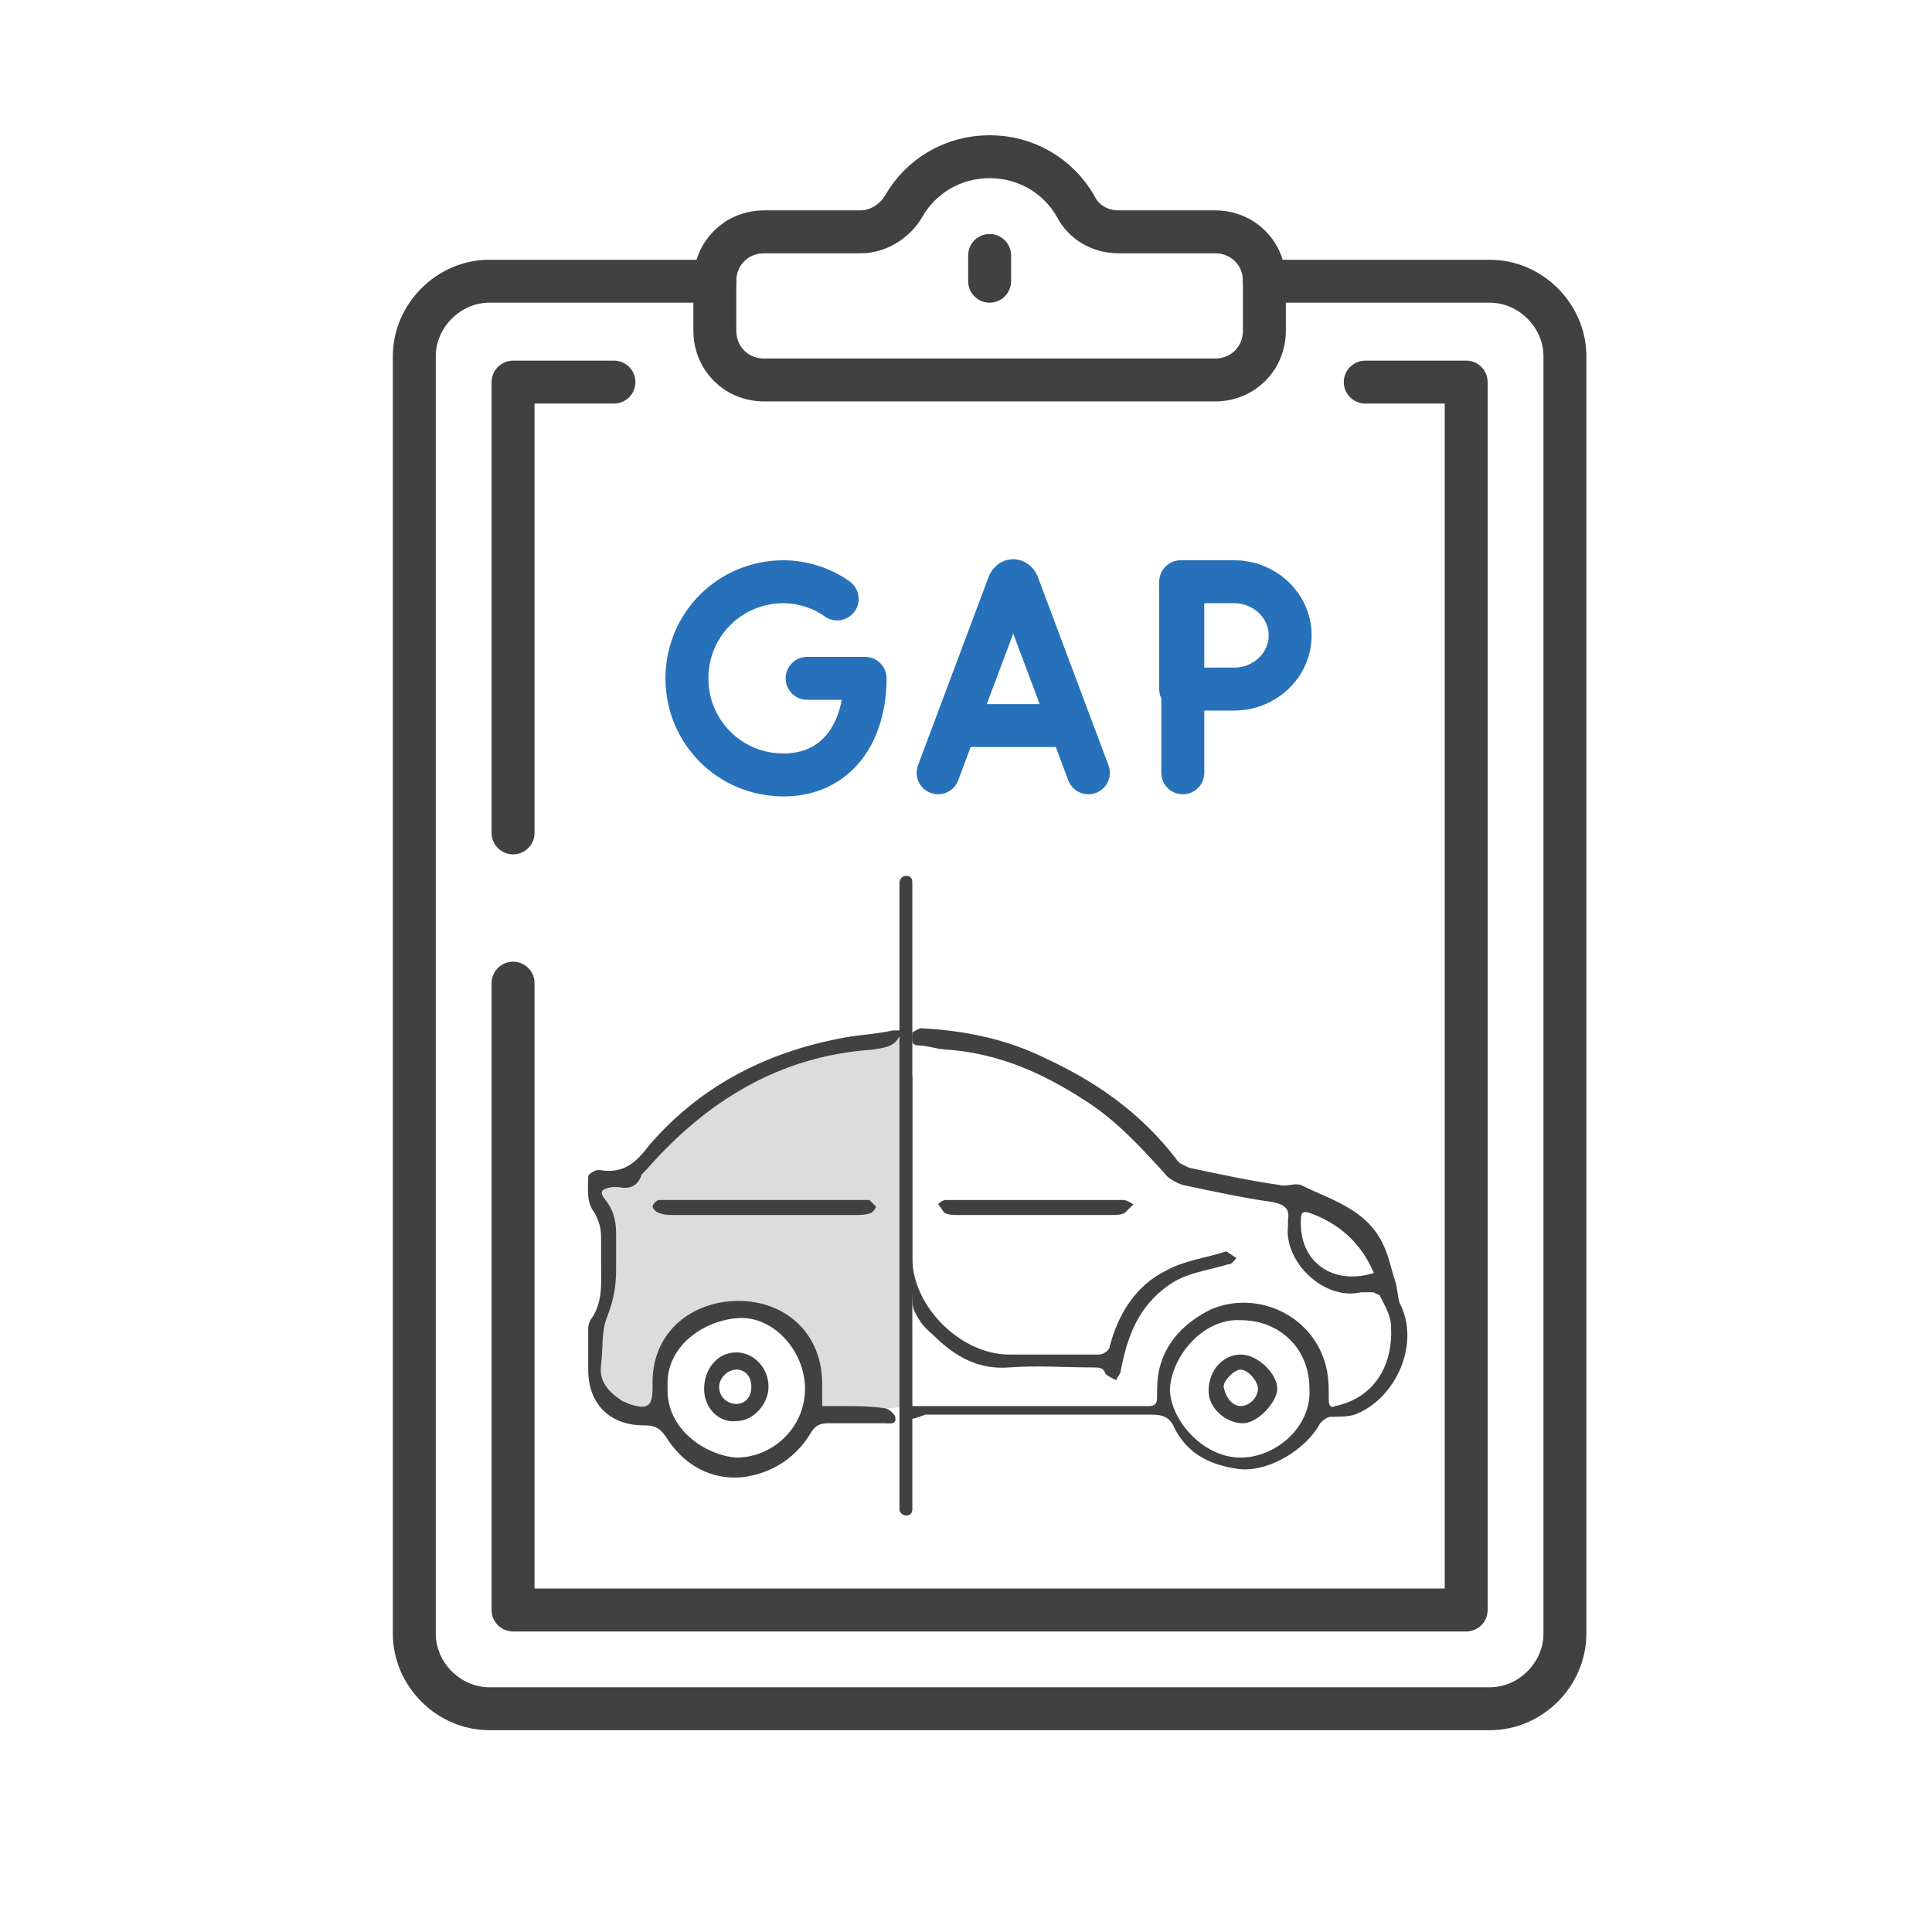
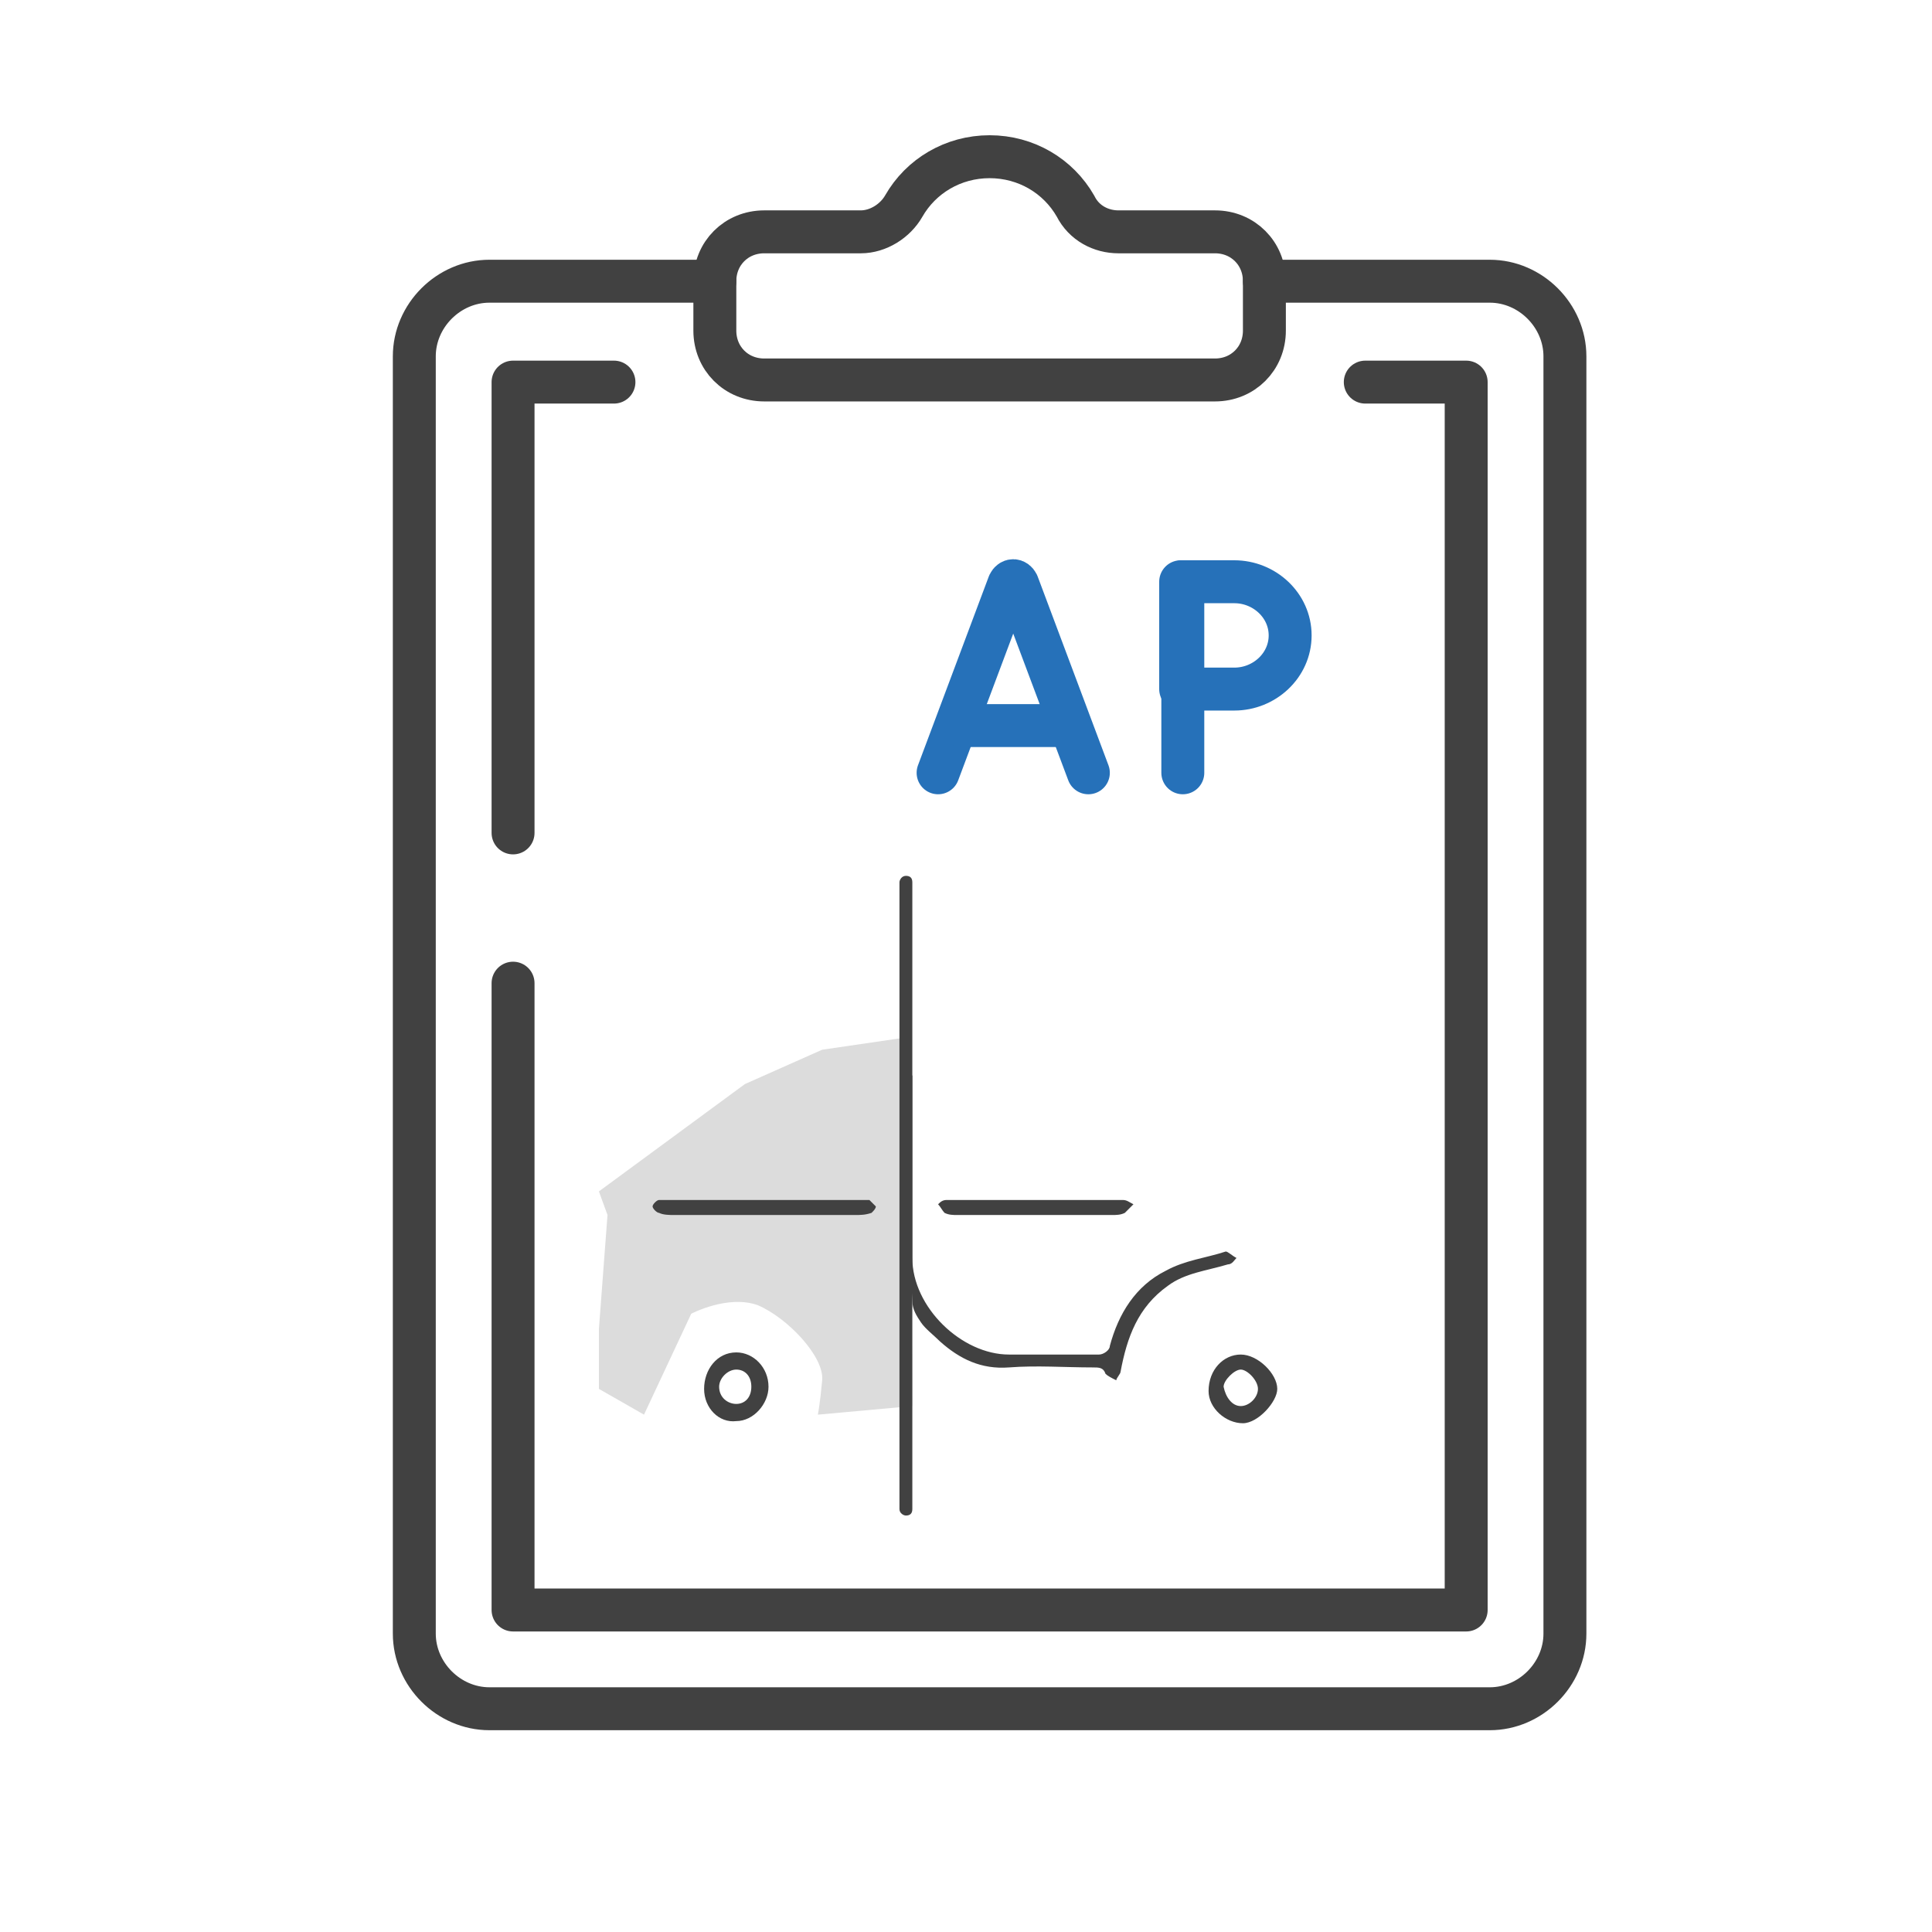
<svg xmlns="http://www.w3.org/2000/svg" version="1.1" id="Layer_1" x="0px" y="0px" viewBox="0 0 90 90" style="enable-background:new 0 0 90 90;" xml:space="preserve">
  <style type="text/css">
	.st0{fill:none;stroke:#414141;stroke-width:2;stroke-linecap:round;stroke-linejoin:round;}
	.st1{fill:none;stroke:#2671B9;stroke-width:2;stroke-linecap:round;stroke-linejoin:round;}
	.st2{fill:#DCDCDC;}
	.st3{fill:#414141;}
</style>
  <g id="g4630">
    <g id="g4636">
      <path id="path4638" class="st0" d="M58.9,13.1h10.5c1.9,0,3.5,1.6,3.5,3.5v59.5c0,1.9-1.6,3.5-3.5,3.5H22.8    c-1.9,0-3.5-1.6-3.5-3.5V16.6c0-1.9,1.6-3.5,3.5-3.5h10.5" />
    </g>
    <g id="g4640">
      <path id="path4642" class="st0" d="M56.6,10.8h-4.5c-0.8,0-1.6-0.4-2-1.2c-0.8-1.4-2.3-2.3-4-2.3s-3.2,0.9-4,2.3    c-0.4,0.7-1.2,1.2-2,1.2h-4.5c-1.3,0-2.3,1-2.3,2.3v2.3c0,1.3,1,2.3,2.3,2.3h21c1.3,0,2.3-1,2.3-2.3v-2.3    C58.9,11.8,57.9,10.8,56.6,10.8z" />
    </g>
    <g id="g4644">
      <path id="path4646" class="st0" d="M63.6,17.8h4.7v57.2H23.9V45.8" />
    </g>
    <g id="g4648">
-       <path id="path4650" class="st0" d="M46.1,11.9v1.2" />
-     </g>
+       </g>
    <g id="g4652">
      <path id="path4654" class="st1" d="M43.7,36l3.3-8.8c0.1-0.2,0.3-0.2,0.4,0l3.3,8.8" />
    </g>
    <g id="g4656">
      <path id="path4658" class="st1" d="M44.8,33.8h5" />
    </g>
    <g id="g4660">
-       <path id="path4662" class="st1" d="M39,27.9c-0.7-0.5-1.6-0.8-2.5-0.8c-2.5,0-4.5,2-4.5,4.5s2,4.5,4.5,4.5s3.8-2,3.8-4.5h-2.7" />
-     </g>
+       </g>
    <g id="g4664">
      <path id="path4666" class="st1" d="M55.1,27.1V36" />
    </g>
    <g id="g4668">
      <path id="path4670" class="st1" d="M60.1,29.6c0,1.4-1.2,2.5-2.6,2.5c-0.7,0-2.5,0-2.5,0s0-1.8,0-2.5c0-0.6,0-2.5,0-2.5h2.5    C58.9,27.1,60.1,28.2,60.1,29.6L60.1,29.6z" />
    </g>
    <g id="g4672">
      <path id="path4674" class="st0" d="M23.9,38.8v-21h4.7" />
    </g>
    <path class="st2" d="M38.3,48.9l-3.6,1.6l-6.8,5l0.4,1.1l-0.4,5.3v2.8l2.1,1.2l2.2-4.7c0,0,1.7-0.9,3.1-0.4c1.4,0.6,3.1,2.4,3,3.5   c-0.1,1.1-0.2,1.6-0.2,1.6l4.4-0.4l-0.1-17.2" />
-     <path class="st3" d="M42.4,65.5c0.7,0,1.5,0,2.2,0c3,0,5.9,0,8.9,0c0.3,0,0.4-0.1,0.4-0.4c0-0.4,0-0.9,0.1-1.3   c0.3-1.3,1.2-2.2,2.4-2.8c2.1-0.9,4.6,0.2,5.3,2.4c0.2,0.6,0.2,1.2,0.2,1.8c0,0.3,0.1,0.4,0.3,0.3c1.9-0.4,2.7-2,2.6-3.7   c0-0.5-0.3-1-0.5-1.4c0-0.1-0.2-0.1-0.3-0.2c-0.2,0-0.4,0-0.6,0c-1.7,0.4-3.6-1.4-3.4-3.1c0-0.1,0-0.2,0-0.3   c0.1-0.5-0.2-0.7-0.7-0.8c-1.4-0.2-2.8-0.5-4.2-0.8c-0.3-0.1-0.7-0.3-0.9-0.6c-1.1-1.2-2.2-2.4-3.6-3.3c-2-1.3-4-2.2-6.4-2.4   c-0.5,0-1-0.2-1.4-0.2c-0.4,0-0.3-0.3-0.3-0.6c0,0,0.3-0.2,0.4-0.2c2,0.1,4,0.5,5.8,1.4c2.4,1.1,4.5,2.6,6.1,4.7   c0.1,0.2,0.4,0.3,0.6,0.4c1.4,0.3,2.8,0.6,4.2,0.8c0.3,0.1,0.7-0.1,1,0c1.4,0.7,3,1.1,3.8,2.7c0.3,0.6,0.4,1.2,0.6,1.8   c0.1,0.3,0.1,0.7,0.2,1c1,1.9-0.2,4.5-2.1,5.2c-0.3,0.1-0.8,0.1-1.1,0.1c-0.2,0-0.4,0.2-0.5,0.3c-0.7,1.3-2.6,2.4-4,2.1   c-1.2-0.2-2.2-0.7-2.8-1.9c-0.2-0.5-0.6-0.6-1-0.6c-3.2,0-6.5,0-9.7,0c-0.3,0-0.6,0-0.9,0C42.3,66.2,42.3,66.2,42.4,65.5z    M57.8,67.9c1.6,0,3.3-1.4,3.2-3.2c0-1.9-1.4-3.2-3.2-3.2c-1.7-0.1-3.2,1.6-3.3,3.2C54.5,66.1,56,67.9,57.8,67.9z M64,59.3   c-0.6-1.4-1.6-2.3-3-2.8c-0.3-0.1-0.4,0-0.4,0.3C60.5,58.8,62.1,59.9,64,59.3z" />
-     <path class="st3" d="M38.3,65.5c0.3,0,0.6,0,0.9,0c0.7,0,1.3,0,2,0.1c0.2,0,0.5,0.3,0.5,0.4c0.1,0.4-0.3,0.3-0.5,0.3   c-0.9,0-1.7,0-2.6,0c-0.4,0-0.6,0.1-0.8,0.4c-0.7,1.2-1.8,1.9-3.1,2.1c-1.6,0.2-2.9-0.6-3.7-1.9c-0.3-0.4-0.5-0.5-1-0.5   c-1.6,0-2.6-1-2.6-2.6c0-0.6,0-1.2,0-1.8c0-0.2,0-0.3,0.1-0.5c0.6-0.8,0.5-1.7,0.5-2.7c0-0.4,0-0.8,0-1.2c0-0.4-0.1-0.7-0.3-1.1   c-0.4-0.5-0.3-1.1-0.3-1.7c0-0.1,0.3-0.3,0.5-0.3c1.1,0.2,1.7-0.3,2.3-1.1c2.3-2.7,5.3-4.3,8.8-5c0.9-0.2,1.7-0.2,2.6-0.4   c0.1,0,0.3,0,0.4,0c-0.2,0.8-0.8,0.8-1.4,0.9c-4.3,0.3-7.7,2.4-10.5,5.6c-0.1,0.1-0.1,0.1-0.2,0.2c-0.2,0.6-0.6,0.7-1.1,0.6   c-0.1,0-0.2,0-0.3,0c-0.5,0.1-0.6,0.2-0.3,0.6c0.4,0.5,0.5,1,0.5,1.6c0,0.5,0,1.1,0,1.6c0,0.8-0.1,1.4-0.4,2.2   C28,62,28.1,62.8,28,63.6c-0.1,0.7,0.3,1.2,0.9,1.6c0.1,0.1,0.2,0.1,0.4,0.2c0.9,0.3,1.1,0.1,1.1-0.8c-0.1-2.6,1.9-4,4-4   c2,0,3.8,1.3,3.9,3.7C38.3,64.7,38.3,65,38.3,65.5z M31.1,64.6c-0.1,2,1.8,3.2,3.2,3.3c1.7,0,3.2-1.4,3.2-3.2   c0-1.8-1.5-3.4-3.1-3.3C32.8,61.5,31,62.7,31.1,64.6z" />
    <path class="st3" d="M42.5,50.1c0,0.4,0,0.7,0,1.1c0,2.5,0,4.9,0,7.4c0,2.3,2.3,4.5,4.5,4.5c1.4,0,2.8,0,4.2,0   c0.2,0,0.5-0.2,0.5-0.4c0.4-1.5,1.2-2.8,2.6-3.5c0.9-0.5,1.9-0.6,2.8-0.9c0.1,0,0.3,0.2,0.5,0.3c-0.1,0.1-0.2,0.3-0.4,0.3   c-1,0.3-2,0.4-2.8,1c-1.4,1-1.9,2.4-2.2,4c0,0.1-0.2,0.3-0.2,0.4c-0.2-0.1-0.4-0.2-0.5-0.3c-0.1-0.3-0.3-0.3-0.6-0.3   c-1.3,0-2.6-0.1-3.9,0c-1.3,0.1-2.3-0.4-3.2-1.2c-0.3-0.3-0.7-0.6-0.9-0.9c-0.2-0.3-0.4-0.6-0.4-1c-0.1-1.6-0.1-3.2-0.1-4.8   c0-1.6,0-3.1,0-4.7c0-0.4,0-0.8-0.1-1.1C42.4,50.1,42.4,50.1,42.5,50.1z" />
    <path class="st3" d="M35.6,55.9c1.5,0,3,0,4.5,0c0.1,0,0.3,0,0.4,0c0.1,0.1,0.2,0.2,0.3,0.3c0,0.1-0.1,0.2-0.2,0.3   c-0.3,0.1-0.5,0.1-0.8,0.1c-2.8,0-5.6,0-8.4,0c-0.2,0-0.5,0-0.7-0.1c-0.1,0-0.3-0.2-0.3-0.3c0-0.1,0.2-0.3,0.3-0.3   c0.2,0,0.4,0,0.6,0C32.8,55.9,34.2,55.9,35.6,55.9C35.6,55.9,35.6,55.9,35.6,55.9z" />
    <path class="st3" d="M48.3,55.9c1.3,0,2.7,0,4,0c0.2,0,0.3,0.1,0.5,0.2c-0.1,0.1-0.3,0.3-0.4,0.4c-0.2,0.1-0.4,0.1-0.6,0.1   c-2.4,0-4.8,0-7.2,0c-0.2,0-0.4,0-0.6-0.1c-0.1-0.1-0.2-0.3-0.3-0.4c0.1-0.1,0.2-0.2,0.4-0.2C45.4,55.9,46.8,55.9,48.3,55.9   C48.3,55.9,48.3,55.9,48.3,55.9z" />
    <path class="st3" d="M57.8,63.1c0.8,0,1.7,0.9,1.7,1.6c0,0.6-0.9,1.6-1.6,1.6c-0.8,0-1.6-0.7-1.6-1.5C56.3,63.8,57,63.1,57.8,63.1z    M57.8,65.5c0.4,0,0.8-0.4,0.8-0.8c0-0.4-0.5-0.9-0.8-0.9c-0.3,0-0.8,0.5-0.8,0.8C57.1,65.1,57.4,65.5,57.8,65.5z" />
    <path class="st3" d="M32.8,64.7c0-0.9,0.6-1.7,1.5-1.7c0.8,0,1.5,0.7,1.5,1.6c0,0.8-0.7,1.6-1.5,1.6C33.5,66.3,32.8,65.6,32.8,64.7   z M35,64.6c0-0.5-0.3-0.8-0.7-0.8c-0.4,0-0.8,0.4-0.8,0.8c0,0.5,0.4,0.8,0.8,0.8C34.7,65.4,35,65.1,35,64.6z" />
    <path class="st3" d="M42.2,70.6c-0.1,0-0.3-0.1-0.3-0.3V41.1c0-0.1,0.1-0.3,0.3-0.3s0.3,0.1,0.3,0.3v29.2   C42.5,70.5,42.4,70.6,42.2,70.6z" />
  </g>
</svg>